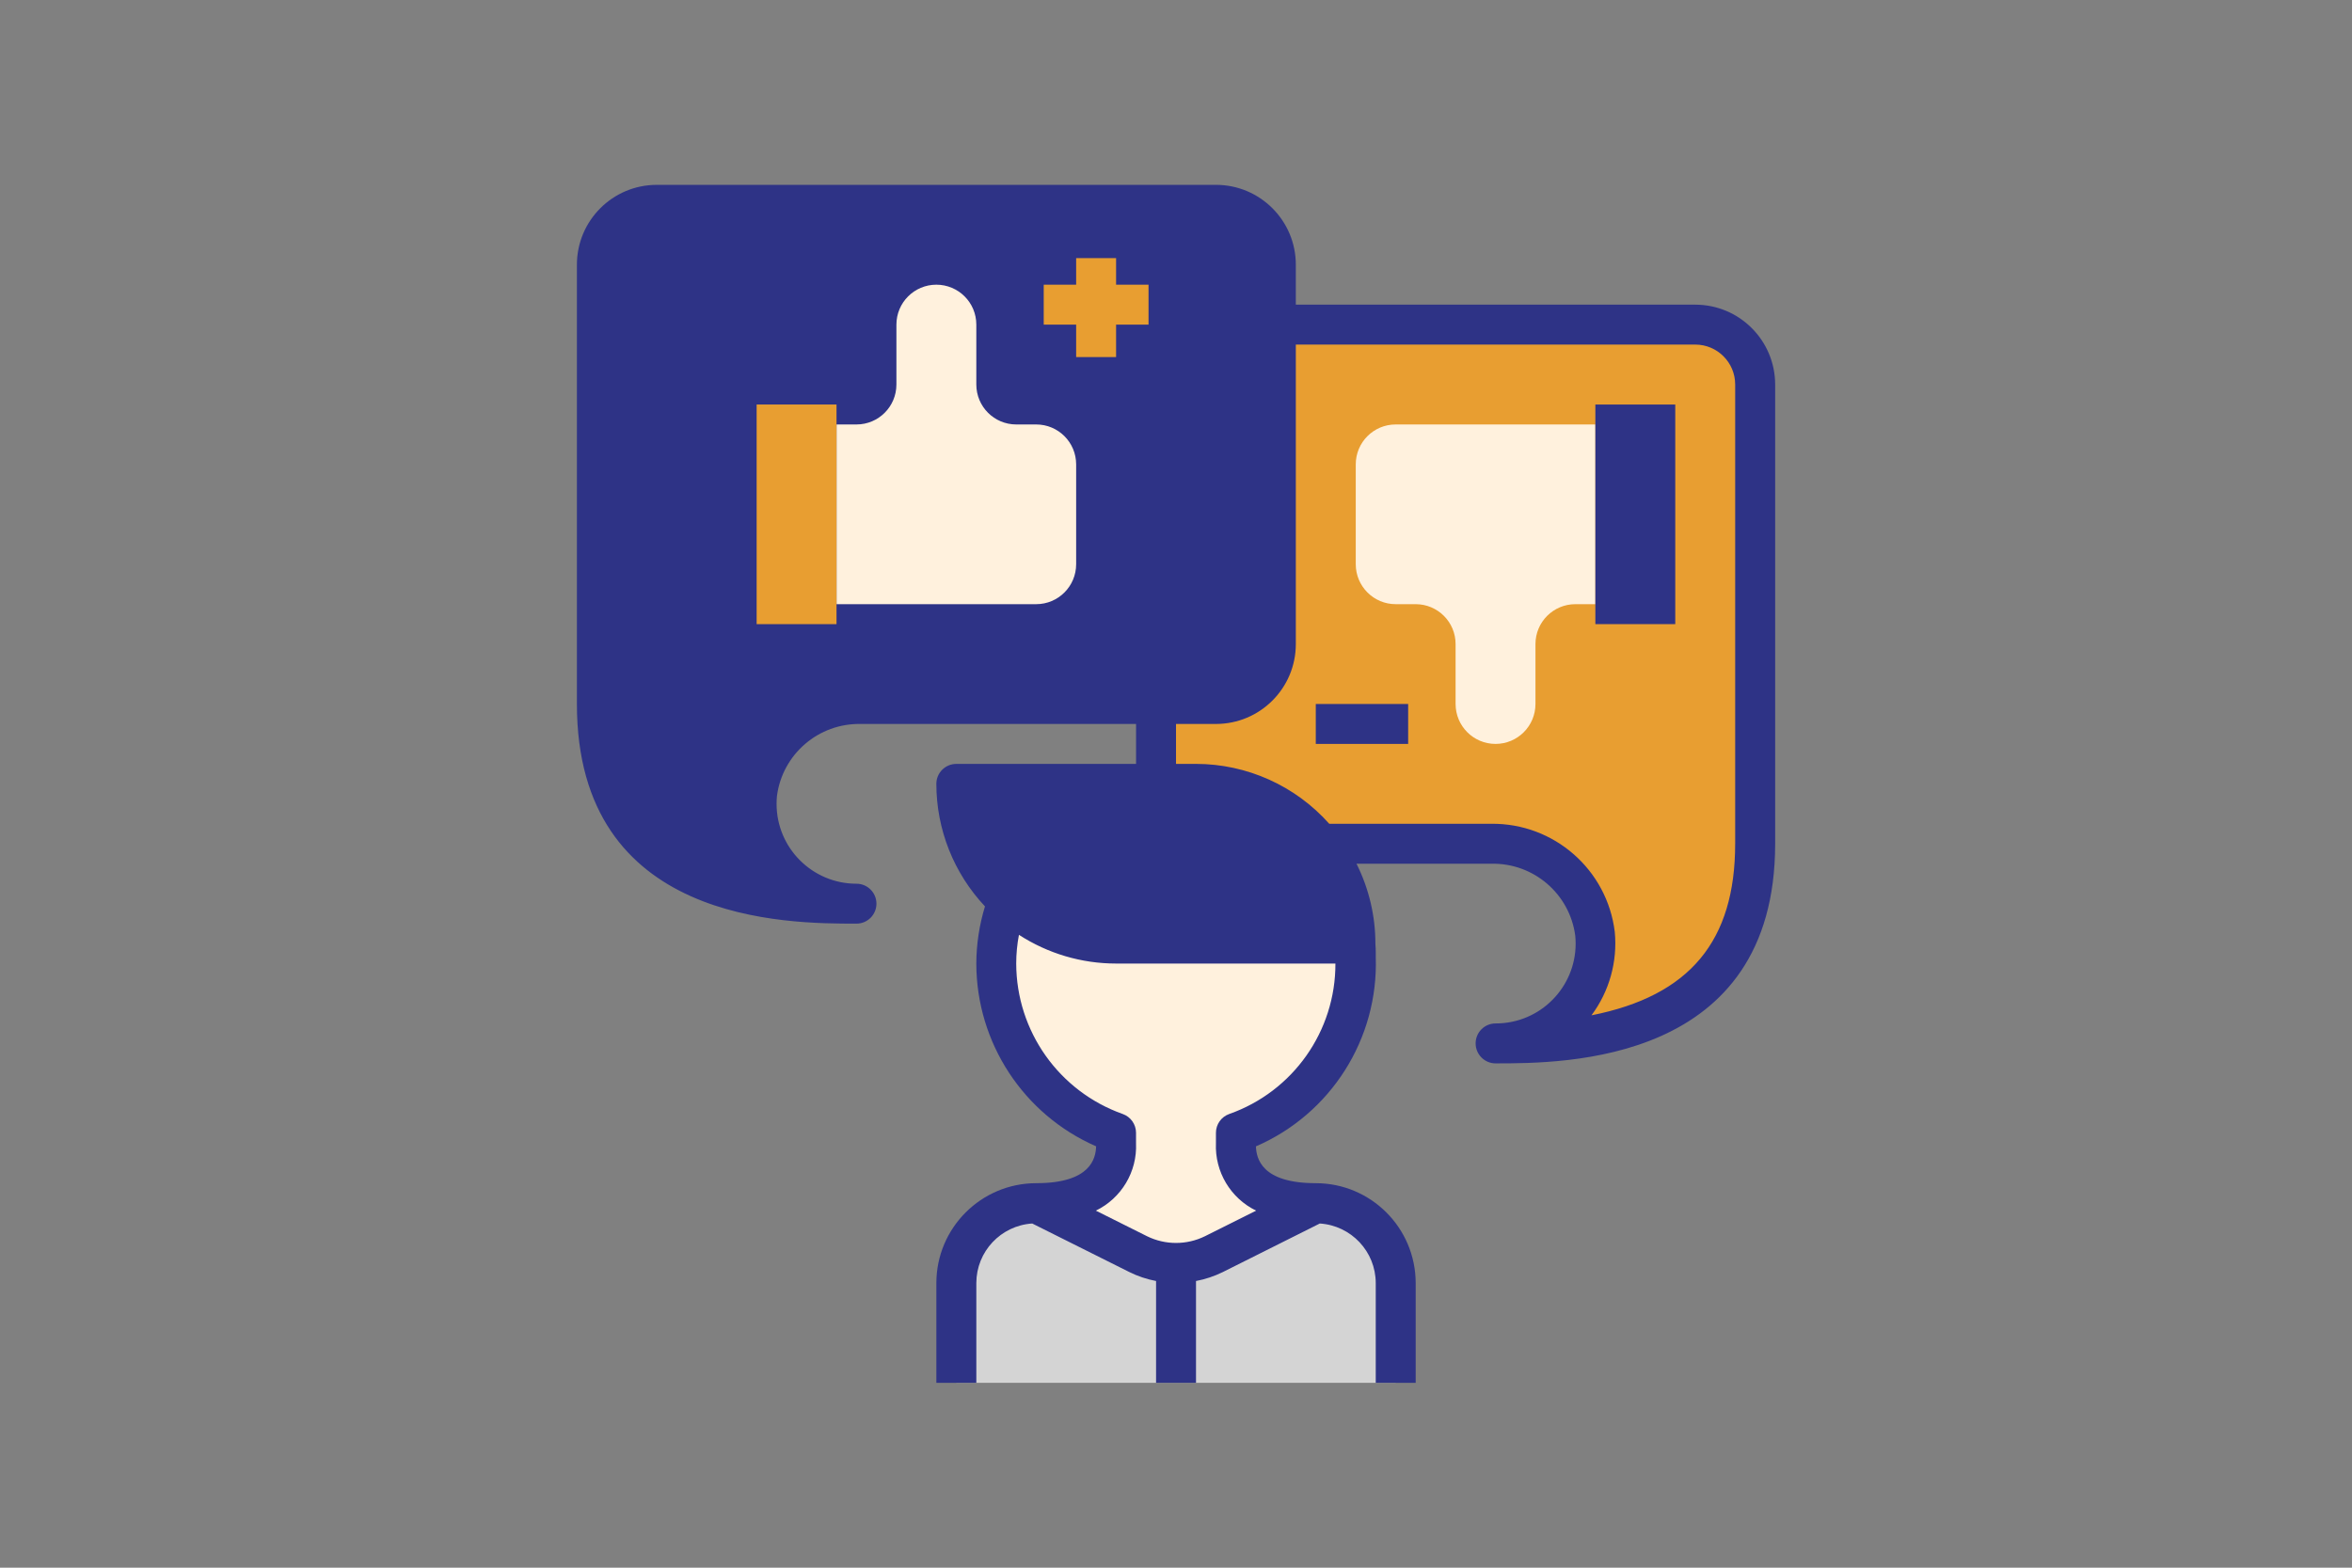
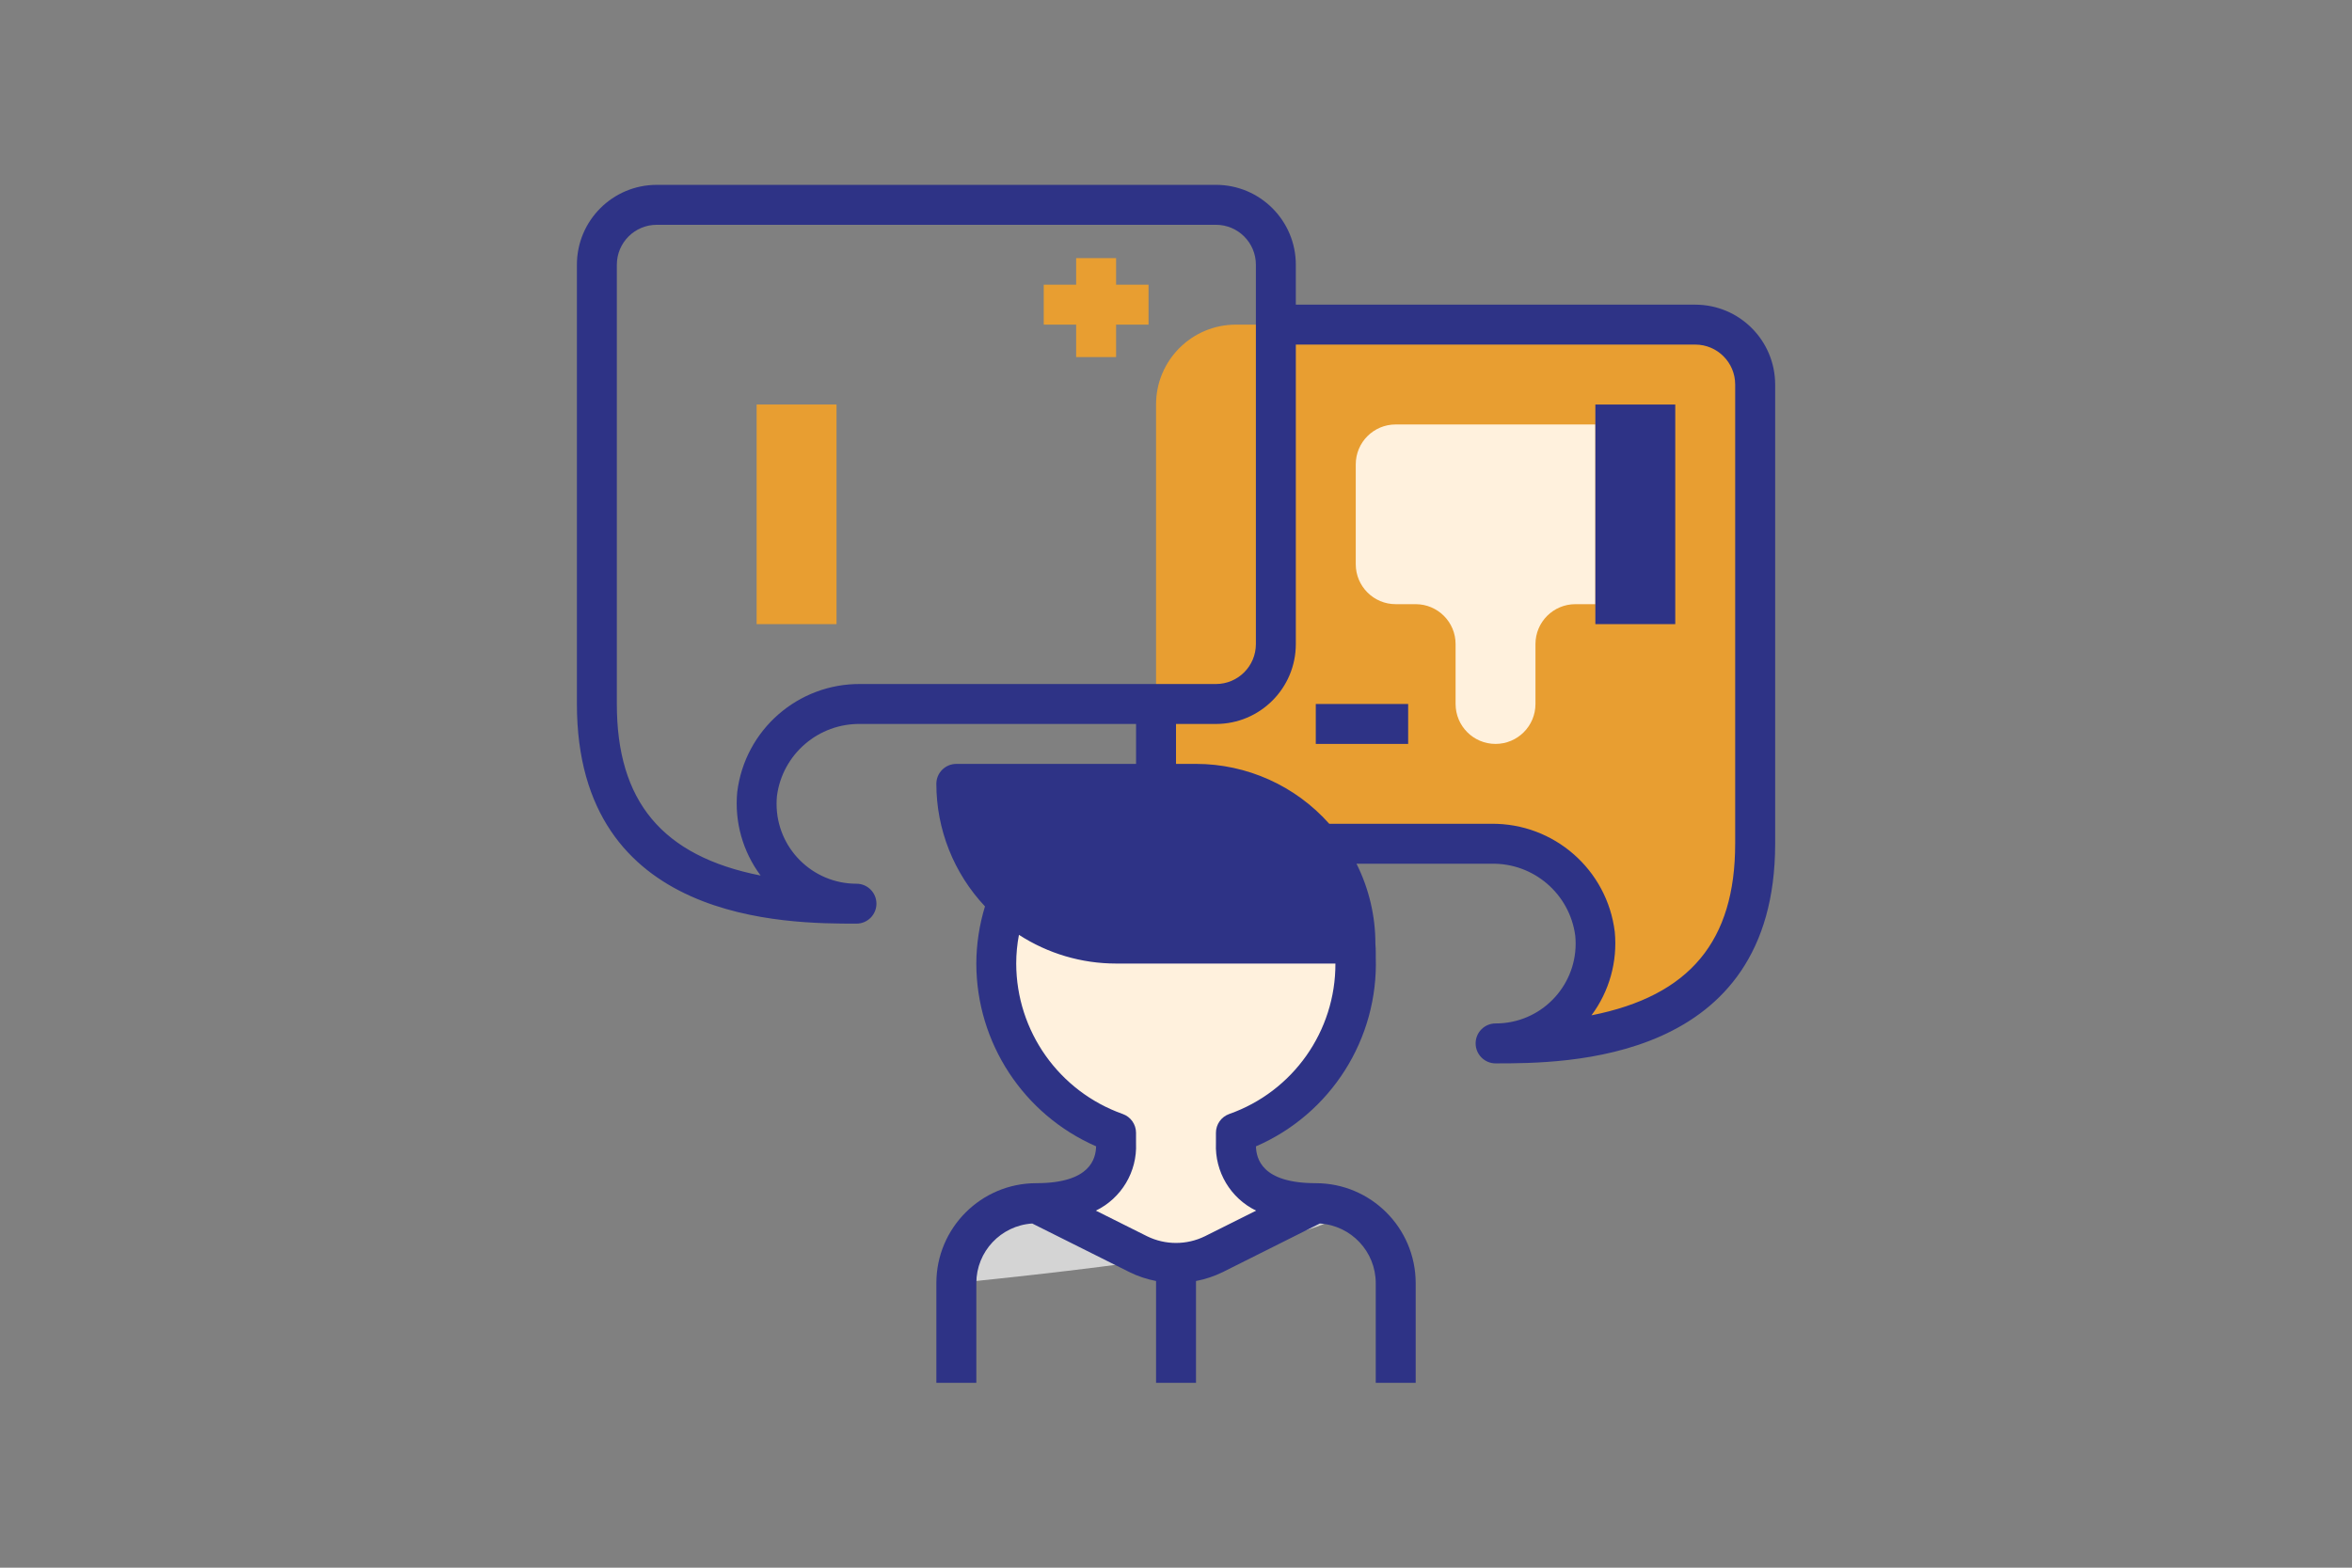
<svg xmlns="http://www.w3.org/2000/svg" version="1.1" x="0px" y="0px" width="150px" height="100px" viewBox="0 0 150 100" enable-background="new 0 0 150 100" xml:space="preserve">
  <rect x="0" y="0" width="150" height="100" fill="#808080" stroke="none" />
  <g id="ico-15">
    <g>
      <path fill="#E89E31" d="M78.821,53.82h16.283c3.348-0.055,6.197,2.422,6.611,5.744c0.346,3.5-2.211,6.617-5.713,6.963    c-0.207,0.02-0.416,0.029-0.625,0.029c9.145,0,16.557-2.547,16.557-12.736V24.527c0-2.109-1.711-3.82-3.82-3.82H78.821    c-2.814,0-5.094,2.281-5.094,5.096v22.924C73.728,51.541,76.007,53.82,78.821,53.82z" />
-       <path fill="#2E3386" d="M77.548,13.066H41.886c-2.109,0-3.82,1.709-3.82,3.82v28.02c0,10.189,7.412,12.736,16.557,12.736    c-3.518,0-6.369-2.85-6.369-6.367c0-0.209,0.01-0.418,0.031-0.627c0.412-3.322,3.264-5.799,6.611-5.742h22.652    c2.109,0,3.82-1.711,3.82-3.822V16.887C81.368,14.775,79.657,13.066,77.548,13.066z" />
-       <path fill="#D4D4D4" d="M83.915,76.746l-6.502,3.252c-1.52,0.76-3.307,0.76-4.824,0l-6.504-3.252    c-2.813,0-5.094,2.281-5.094,5.094v6.369h28.018V81.84C89.009,79.027,86.729,76.746,83.915,76.746z" />
+       <path fill="#D4D4D4" d="M83.915,76.746l-6.502,3.252c-1.52,0.76-3.307,0.76-4.824,0l-6.504-3.252    c-2.813,0-5.094,2.281-5.094,5.094v6.369V81.84C89.009,79.027,86.729,76.746,83.915,76.746z" />
      <path fill="#FFF1DD" d="M64.267,57.471c-2.217,5.9,0.768,12.482,6.668,14.699c0.08,0.031,0.162,0.061,0.244,0.09v0.666    c0,2.814-2.281,3.82-5.094,3.82l6.504,3.252c1.518,0.76,3.305,0.76,4.824,0l6.502-3.252c-2.813,0-5.094-1.006-5.094-3.82V72.26    c4.707-1.66,7.799-6.176,7.643-11.164c-0.01-0.305,0.014-0.605-0.021-0.906H71.179C68.614,60.189,66.146,59.219,64.267,57.471z" />
      <path fill="#2E3386" d="M64.267,57.471c1.879,1.748,4.348,2.719,6.912,2.719h15.258C86.448,54.574,81.907,50.014,76.292,50    c-0.006,0-0.012,0-0.018,0H60.991C60.989,52.84,62.179,55.549,64.267,57.471z" />
      <path fill="#2E3386" d="M108.114,19.434H82.642v-2.547c0-2.814-2.281-5.096-5.094-5.096H41.886c-2.813,0-5.094,2.281-5.094,5.096    v28.02c0,14.01,13.42,14.01,17.83,14.01c0.703,0,1.273-0.57,1.273-1.273s-0.57-1.273-1.273-1.273    c-2.813,0-5.096-2.279-5.096-5.094c0-0.17,0.008-0.342,0.025-0.512c0.355-2.666,2.658-4.641,5.35-4.584h17.551v2.547H60.991    c-0.703,0-1.275,0.57-1.275,1.273c0.002,2.906,1.111,5.701,3.102,7.816c-0.361,1.182-0.549,2.41-0.553,3.646    c0.008,5.059,3.006,9.633,7.641,11.66c-0.027,0.764-0.34,2.35-3.82,2.35c-3.516,0.004-6.365,2.854-6.369,6.367v6.369h2.549V81.84    c0.004-2.006,1.563-3.664,3.566-3.795l6.184,3.092c0.541,0.27,1.117,0.463,1.713,0.576v6.496h2.547v-6.496    c0.592-0.111,1.166-0.303,1.709-0.57l6.186-3.098c2.004,0.131,3.563,1.789,3.568,3.795v6.369h2.547V81.84    c-0.006-3.514-2.854-6.363-6.369-6.367c-3.477,0-3.789-1.588-3.82-2.348c4.783-2.072,7.816-6.859,7.643-12.07v-0.283    c0-0.191-0.008-0.381-0.023-0.57v-0.012c0-1.77-0.414-3.512-1.205-5.094h8.602c2.689-0.057,4.992,1.918,5.348,4.584    c0.281,2.799-1.76,5.297-4.559,5.578c-0.174,0.018-0.348,0.025-0.521,0.025c-0.703,0-1.273,0.57-1.273,1.273    s0.57,1.275,1.273,1.275c4.41,0,17.83,0,17.83-14.012V24.527C113.208,21.715,110.929,19.434,108.114,19.434L108.114,19.434z     M47.017,50.527c-0.18,1.898,0.354,3.795,1.492,5.322c-6.299-1.242-9.17-4.756-9.17-10.943v-28.02    c0-1.406,1.141-2.547,2.547-2.547h35.662c1.406,0,2.547,1.141,2.547,2.547v24.197c0,1.408-1.141,2.549-2.547,2.549H54.896    C50.896,43.588,47.503,46.557,47.017,50.527z M76.274,51.275c4.422,0.012,8.166,3.264,8.797,7.641H71.179    c-4.43-0.006-8.186-3.258-8.824-7.641H76.274z M78.397,71.059c-0.51,0.18-0.85,0.66-0.85,1.201v0.666    c-0.078,1.814,0.928,3.504,2.563,4.299l-3.266,1.633c-1.164,0.57-2.523,0.57-3.688,0l-3.266-1.633    c1.633-0.795,2.641-2.484,2.561-4.299V72.26c0-0.541-0.34-1.021-0.85-1.201c-4.063-1.441-6.783-5.283-6.791-9.596    c0-0.615,0.059-1.229,0.174-1.832c1.844,1.195,3.994,1.832,6.193,1.832h13.99C85.181,65.775,82.464,69.625,78.397,71.059z     M110.661,53.82c0,6.189-2.873,9.701-9.164,10.945c1.139-1.529,1.668-3.426,1.486-5.322c-0.484-3.971-3.879-6.941-7.879-6.896    h-10.33c-2.16-2.428-5.252-3.818-8.5-3.82h-1.273V46.18h2.547c2.813,0,5.094-2.281,5.094-5.096V21.98h25.473    c1.406,0,2.547,1.141,2.547,2.547V53.82z" />
    </g>
    <g>
      <path fill="#FFF1DD" d="M89.009,27.076c-1.406,0-2.545,1.139-2.545,2.547v6.367c0,1.406,1.139,2.549,2.545,2.549h1.275    c1.406,0,2.547,1.139,2.547,2.545v3.822c0,1.406,1.141,2.547,2.547,2.547s2.547-1.141,2.547-2.547v-3.822    c0-1.406,1.141-2.545,2.547-2.545h1.273V27.076H89.009z" />
-       <path fill="#FFF1DD" d="M66.085,27.076h-1.273c-1.406,0-2.547-1.141-2.547-2.549v-3.82c0-1.406-1.141-2.547-2.549-2.547    c-1.406,0-2.547,1.141-2.547,2.547v3.82c0,1.408-1.141,2.549-2.547,2.549h-1.273v11.463h12.736c1.406,0,2.547-1.143,2.547-2.549    v-6.367C68.632,28.215,67.491,27.076,66.085,27.076z" />
      <path fill="#E89E31" d="M53.349,25.803h-5.094v14.01h5.094v-1.273V27.076V25.803z" />
      <path fill="#2E3386" d="M106.841,39.813v-14.01h-5.096v1.273v11.463v1.273H106.841z" />
      <path fill="#2E3386" d="M83.915,44.906h5.891v2.547h-5.891V44.906z" />
      <path fill="#E89E31" d="M71.179,16.465h-2.547v1.695h-2.068v2.547h2.068v2.07h2.547v-2.07h2.07V18.16h-2.07V16.465z" />
    </g>
  </g>
</svg>